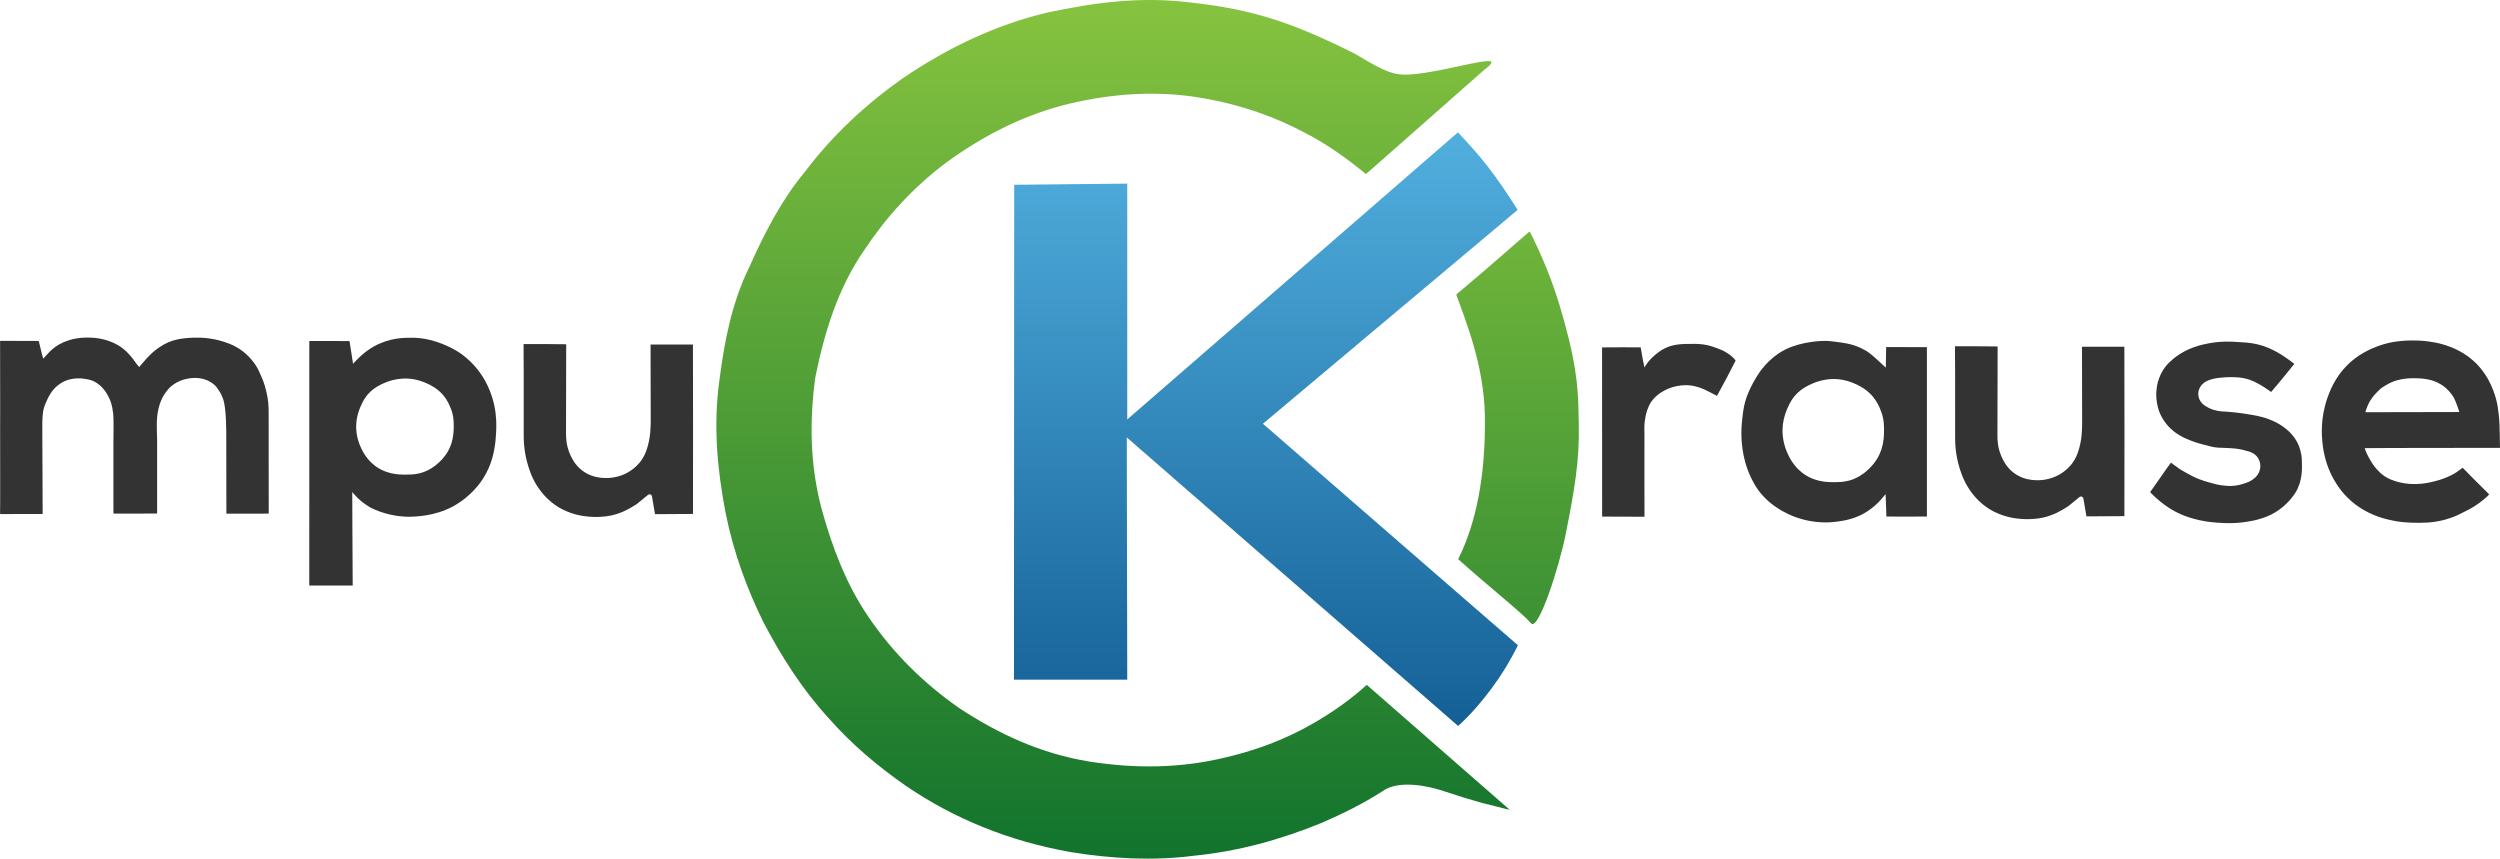
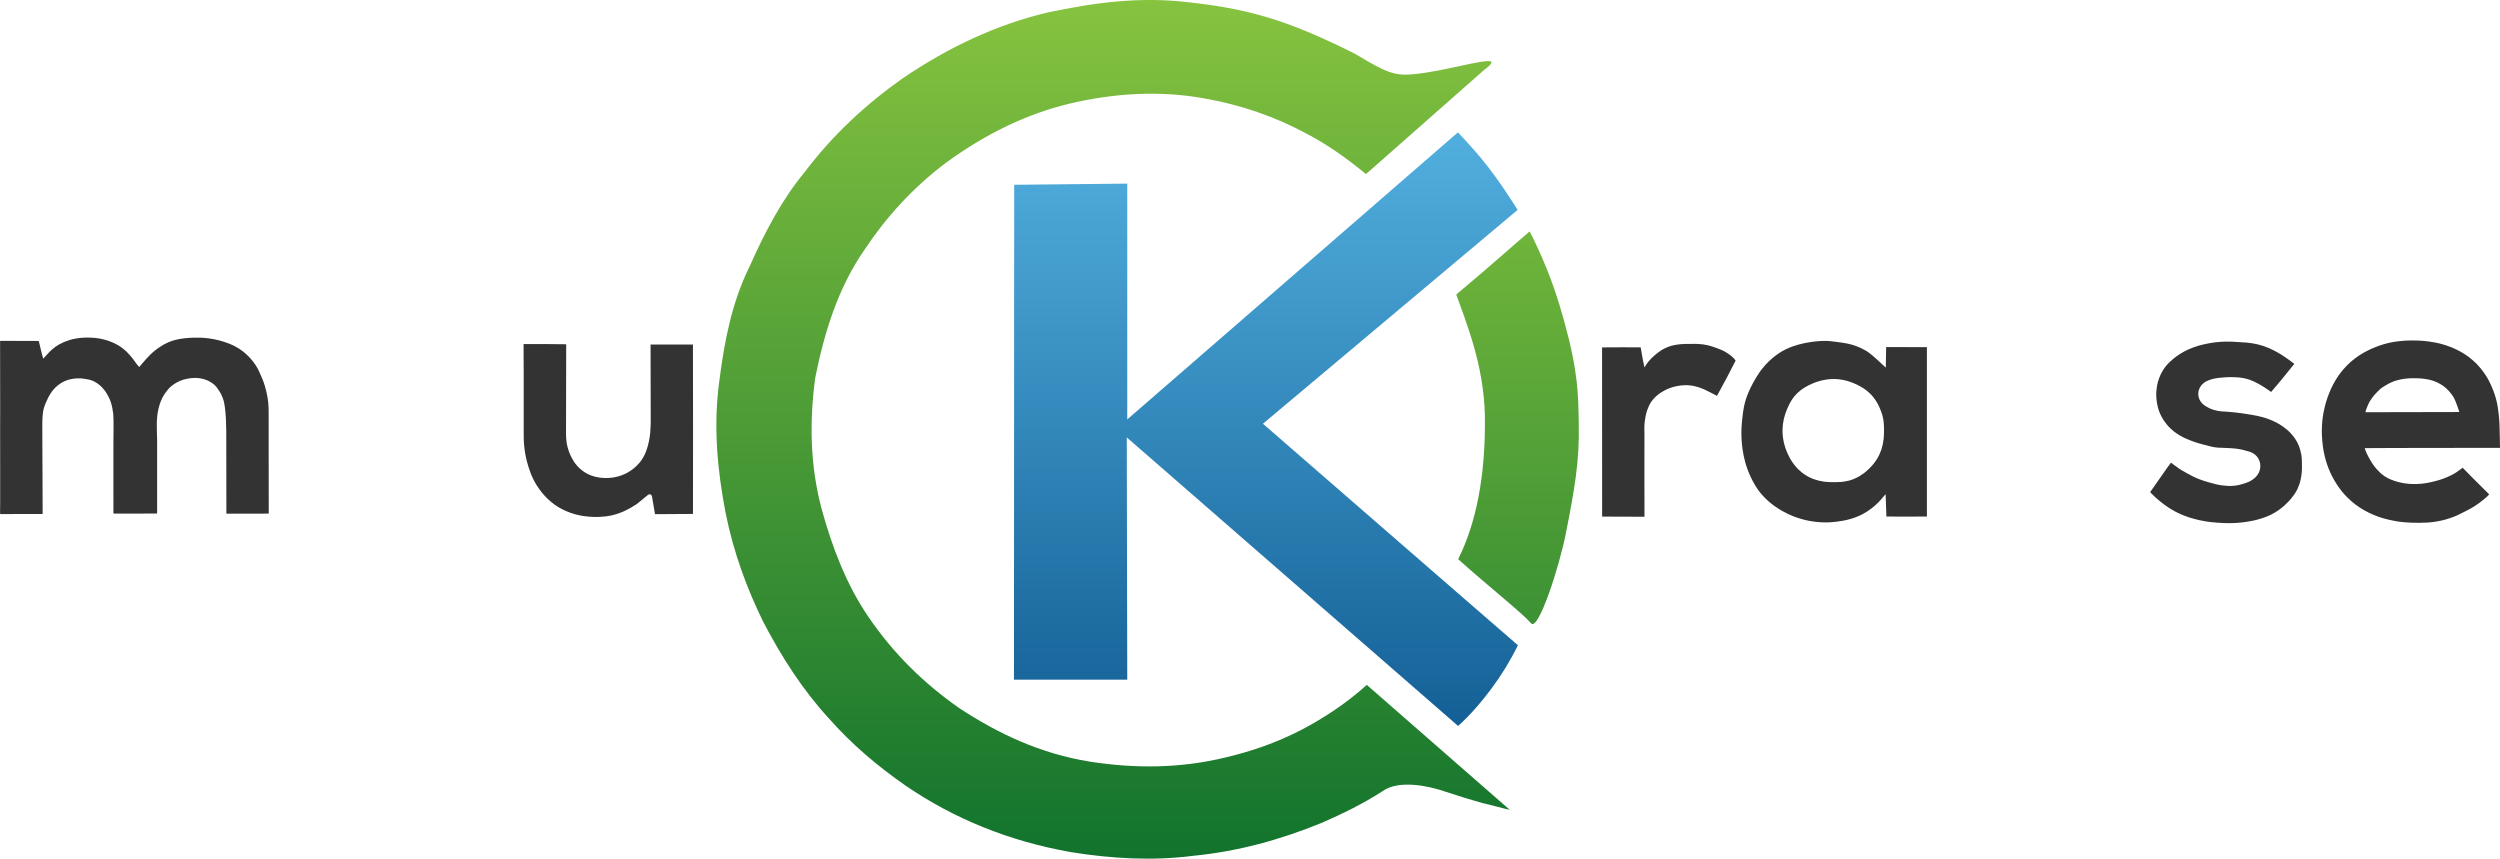
<svg xmlns="http://www.w3.org/2000/svg" id="a" viewBox="0 0 1529.67 525.39">
  <defs>
    <style>.e{fill:url(#c);}.f{fill:#333;}.g{fill:url(#b);}.h{fill:url(#d);}</style>
    <linearGradient id="b" x1="774.58" y1="444.2" x2="774.58" y2="80.99" gradientTransform="matrix(1, 0, 0, 1, 0, 0)" gradientUnits="userSpaceOnUse">
      <stop offset="0" stop-color="#146096" />
      <stop offset="1" stop-color="#51afde" />
    </linearGradient>
    <linearGradient id="c" x1="928.55" y1="381.83" x2="928.55" y2="141.6" gradientTransform="matrix(1, 0, 0, 1, 0, 0)" gradientUnits="userSpaceOnUse">
      <stop offset="0" stop-color="#3c9134" />
      <stop offset="1" stop-color="#70b53b" />
    </linearGradient>
    <linearGradient id="d" x1="681.07" y1="525.39" x2="681.07" y2="0" gradientTransform="matrix(1, 0, 0, 1, 0, 0)" gradientUnits="userSpaceOnUse">
      <stop offset="0" stop-color="#11732d" />
      <stop offset="1" stop-color="#86c33f" />
    </linearGradient>
  </defs>
  <path class="g" d="M689.63,368.39c-.08-43.36-.19-100.74-.19-100.74l202.73,176.55c7.83-7.09,14.4-14.77,20.57-23.09,6.03-8.14,11.52-17.06,16.02-26.31-14.48-12.56-28.97-25.13-43.45-37.69l-112.57-97.84,155.76-130.77,.09-.07c-6.21-9.83-11.67-17.96-18.26-26.52-5.59-7.26-11.72-13.92-18.28-20.93-5.67,4.92-202.32,175.65-202.32,175.65V112.35l-69.18,.71-.14,302.82h69.32s-.04-21.16-.09-47.49Z" />
  <path class="e" d="M935.96,141.6c-9.46,7.93-21.87,19.32-44.92,38.59,5.91,16.74,16.8,42.71,17.51,73.91,.56,37.41-5.5,66.38-16.35,88.03,18.74,16.86,38.79,32.56,44.65,39.27,4.36,5,17.17-34.39,21.17-54.65,5.53-27.99,8.45-44.7,7.99-67.48-.37-18.44-.28-31.67-9.23-63.83-3.5-12.58-6.89-22.3-10.19-30.5-3.69-9.16-7.38-17-10.63-23.34" />
  <path class="h" d="M838.8,103.88c23.81-20.99,45.52-40.12,69.33-61.11,2.41-1.97,4.61-3.2,4.4-5.21-5.45-1.38-28.89,6.03-47.12,7.79-11.13,1.08-15.82,.05-35.96-12.24-37.84-18.95-61.98-27.21-100.14-31.48-32.05-4.12-60.6,.16-88.49,6.06-31.18,7.41-60.62,21.26-88.66,40.34-22.24,15.72-42.5,34.35-59.8,57.27-13.15,15.74-23.96,35.74-33.69,57.72-10.8,21.83-15.37,45.38-18.44,69.35-3.87,27.71-1.41,54.68,3.71,81.27,5.12,25.53,13.39,46.96,22.97,66.68,11.37,21.77,24.3,41.89,40.05,59.03,14.41,16.39,30.33,29.61,46.99,41.25,29.99,20.53,63.68,34.1,101.05,40.75,25.66,4.14,50.83,5.44,75.35,2.26,26.7-2.61,52.65-9.6,78.37-20.14,12.9-5.6,25.47-11.78,37.23-19.38,9.96-7.2,28.5-3.2,38.72,.4,14.17,4.52,8.61,2.85,22.39,6.88,1.79,.28,14.92,3.85,16.71,4.13-29.15-25.48-58.31-50.96-87.46-76.44-12.51,11.24-25.86,20.04-39.72,27.36-16.34,8.44-31.72,13.49-46.66,17.02-28.07,6.82-55.64,6.84-83.08,2.58-30.25-4.89-56.08-17.08-79.87-32.72-21.39-14.95-40.41-33.29-56.06-56.51-13.07-19.34-21.7-41.73-28.24-65.57-7.04-26.56-7.46-53.28-3.86-80.09,5.69-28.24,13.99-55.05,30.17-78.35,13.15-19.84,29.4-37.78,49.79-53.18,23.42-17.09,48.44-29.62,75.54-36.17,27.8-6.53,55.36-8.14,82.61-3.21,22.61,3.96,43.17,11.19,61.95,21.26,13.21,6.82,25.31,15.51,36.92,25.01l2.98-2.62Z" />
  <path class="f" d="M0,208.99q0-.44,.32-.44c4.94,0,16.56,.04,23.08,.08,.33,0,.33,0,.37,.24,.89,3.79,1.26,5.43,1.98,8.14,.09,.04,.28,1.08,.68,2.45,.64-.64,1.49-1.59,1.81-1.94,0,0,.43-.47,.8-.87,.88-.94,1.37-1.53,2.67-2.68,2.7-2.39,5.42-4.15,10.76-5.89,1.3-.42,7.47-2.17,15.67-1.32,3.62,.38,12.08,1.72,18.84,8.01,2.06,1.92,3.91,4.08,5.48,6.37,1.11,1.62,1.78,2.35,2.74,3.43,1.36-1.54,2.1-2.63,3.26-3.8,.65-.75,4.59-5.59,9.93-8.83,5.69-3.8,11.83-5.09,20.16-5.34,4.83-.14,12.91,.09,22.32,3.93,10.53,4.3,15.91,12.79,17.56,16.53,1.29,2.92,2.57,5.57,3.47,8.56,1.37,4.51,1.96,8.22,2.2,10.47,.39,3.76,.25,7.64,.28,9.71,0,.54,.01,1.13,.02,2.33,.01,3.06-.01,5.88,0,22.24,.01,16.71,.08,33.53,.04,33.53,0,.36,0,.36-.26,.36-.35,0-16.24,.1-25.49,.04q-.16,0-.17-.31c-.07-23.43-.09-35.88-.07-47.53,0-2.61,.06-17.42-2.04-22.59-.94-2.32-1.04-3.02-3.71-6.72-1.04-1.44-2.41-2.48-3.91-3.4-5.93-3.66-12.67-2.32-14.18-2.03-6.48,1.21-10.58,5.01-11.82,6.6-.92,1.18-4.13,4.52-5.81,11.74-1.5,6.5-.98,12.12-.83,19.3,0,18.42,0,35.29,0,44.26q0,.6-.39,.6c-7.07,0-16.29,.02-25.84,.04q-.5,0-.52-.39c0-6.39,0-11.71-.01-22.41,0-7.35,0-4.76,0-20.12,.04-9.11,.24-12.15-.09-18.1-.72-5.31-1.55-8.84-4.67-13.53-.92-1.19-4.56-6.68-11.35-7.65-.97-.14-8.77-2.15-16.06,2.41-5.69,3.56-7.87,9.03-9.24,12.13-1.8,4.06-2.24,7.25-2.08,19.23,.05,10.84,.07,15.84,.09,20.33,.07,15.91,.11,23.78,.11,27.64,0,.69,0,.7-.89,.69-7.03,0-20.39,.04-24.92,.04q-.25,0-.25-.57c0-.83,.02-1.5,.02-1.92,.01-.9,.02-1.73,.03-2.59,.03-2.2,.02-4.61,.02-5.51-.01-4.11,0-8.22,0-12.34-.08-36.16,0-34.11,0-40.87,0-8.26,0-33.11-.06-41.72Z" />
  <path class="f" d="M320.36,210.52c8.17-.05,17,0,26.08,.12-.08,11.58-.07,29.68-.11,54.55-.02,2.16,0,7.27,2.53,12.93,.94,2.1,2.86,6.25,7.16,9.62,7.42,5.81,16.37,4.9,19.58,4.35,3.02-.52,8.27-1.96,13-6.22,.8-.72,4.47-3.69,6.71-9.72,2.99-8.03,2.77-15.55,2.84-18.46-.07-35.83-.08-40.29-.09-46.88,6.87,.04,16.5,.05,25.93-.01,.05,23.54,.12,81.62,.02,103.66-8.86,.04-18.98,.11-23.23,.14-.24-1.68-1.15-6.91-1.78-10.48-.07-.41-.27-1.17-.81-1.52-.58-.37-1.56,0-1.73,.22-2.69,2.17-7.75,6.5-7.92,6.24-2.48,1.69-8.05,4.94-14.25,6.27-6.02,1.29-10.79,1.02-13.47,.83-3.45-.25-9.62-.96-16.64-4.48-1.83-.92-7.46-3.9-12.64-10.32s-7.08-12.21-8.29-16.04c-2.9-9.17-2.82-16.73-2.81-20.11,.08-36.43-.06-41.19-.09-54.69Z" />
  <path class="f" d="M980.25,212.56c7.88-.1,17.83-.07,23.62-.02,1.22,6.92,1.62,9.44,2.33,12.25,1.4-2.36,3.77-6.1,10.58-10.67,5.13-3.02,10.08-3.74,17.11-3.69,4.79-.09,7,.11,8.35,.32,3.7,.56,6.46,1.58,8.24,2.25,2.21,.83,4.15,1.56,6.42,3.08,1.33,.89,3.87,2.59,5.06,4.57-3.5,6.97-6.57,12.79-11.41,21.58-1.82-.92-2.15-1.23-7.36-3.76-2.29-1-5.35-2.31-9.47-2.69-.86-.08-3.99-.32-7.97,.51-5.63,1.18-9.31,3.76-10.12,4.34-1.3,.94-3.38,2.46-5.26,5.15-.46,.65-2.34,3.43-3.47,8.78-1.03,4.87-.79,8.79-.72,9.8,0,22.53-.04,41,.03,51.82-7.12-.03-14.61,0-25.92-.09-.06-23.25-.07-75.29-.04-103.54Z" />
-   <path class="f" d="M1196.2,211.87c8.17-.05,17,0,26.08,.12-.08,11.58-.07,29.68-.11,54.55-.02,2.16,0,7.27,2.53,12.93,.94,2.1,2.86,6.25,7.16,9.62,7.42,5.81,16.37,4.9,19.58,4.35,3.02-.52,8.27-1.96,13-6.22,.8-.72,4.47-3.69,6.71-9.72,2.99-8.03,2.77-15.55,2.84-18.46-.07-35.83-.08-40.29-.09-46.88,6.87,.04,16.5,.05,25.93-.01,.05,23.54,.12,81.62,.02,103.66-8.86,.04-18.98,.11-23.23,.14-.24-1.68-1.15-6.91-1.78-10.48-.07-.41-.27-1.17-.81-1.52-.58-.37-1.56,0-1.73,.22-2.69,2.17-7.75,6.5-7.92,6.24-2.48,1.69-8.05,4.94-14.25,6.27-6.02,1.29-10.79,1.02-13.47,.83-3.45-.25-9.62-.96-16.64-4.48-1.83-.92-7.46-3.9-12.64-10.32-5.04-6.25-7.08-12.21-8.29-16.04-2.9-9.17-2.82-16.73-2.81-20.11,.08-36.43-.06-41.19-.09-54.69Z" />
  <path class="f" d="M1389.67,239.79c3.06-3.51,8.96-10.59,14.16-17.17-4.99-3.66-10.03-7.75-18.97-10.94-5.11-1.68-9.58-2.07-12.79-2.23-3.24-.16-8.35-.8-15.04-.15-7.03,.69-11.94,2.25-13.14,2.64-3.93,1.29-6.47,2.6-7.08,2.93-3.57,1.88-6.06,3.86-7.3,4.91-1.28,1.09-2.63,2.23-4.14,4.08-.97,1.19-2.87,3.74-4.26,7.47-.24,.63-1.05,2.87-1.48,5.95-.18,1.25-.43,3.57-.2,6.5,.33,4.24,1.47,7.34,1.76,8.11,.51,1.34,1.77,4.33,4.34,7.53,3.12,3.89,6.45,5.94,8.21,7,2.28,1.38,4.14,2.12,6.35,3.01,3.39,1.36,6.06,2.07,8.47,2.71,3.93,1.03,5.89,1.55,8.55,1.77,2.23,.18,2.75,0,7.26,.29,2.91,.18,4.1,.35,4.81,.46,2.03,.31,2.07,.36,4.04,.84,2.17,.53,4.11,1.14,4.49,1.36,.64,.36,1.94,.98,3.12,2.34,1.67,1.93,2.03,4.04,2.13,4.78,.08,.61,.22,2.15-.36,3.98-.47,1.48-1.2,2.46-1.58,2.97-1.12,1.48-2.33,2.28-3.15,2.82-1.58,1.03-2.91,1.49-4.56,2.04-1.2,.4-3.15,1.04-5.79,1.37-3.2,.39-5.65,.1-7.7-.15-2.82-.35-4.82-.91-7.85-1.76-2.04-.57-3.98-1.11-6.5-2.11-3.15-1.25-5.41-2.5-7.32-3.57-3.29-1.84-4.94-2.76-6.22-3.85-1.97-1.35-2.77-2.01-3.59-2.65-.84,1.12-1.83,2.59-2.76,3.8-4.96,7.01-6.71,9.62-9.97,14.25,.36,.42,1.21,1.3,3.41,3.38,2.16,1.82,3.38,2.92,5.22,4.26,3.49,2.55,6.42,4.09,7.09,4.44,.73,.38,3.69,1.9,7.85,3.29,.59,.2,3.08,1.03,6.47,1.78,3.21,.71,5.68,1.01,7.22,1.19,2.9,.34,5.11,.45,6.67,.52,1.68,.08,3.71,.17,6.35,.09,4.41-.12,7.83-.63,9.32-.88,2.16-.36,4.77-.79,8.09-1.85,2.25-.72,5.13-1.65,8.53-3.66,.68-.4,3.27-1.96,6.18-4.6,1.72-1.56,2.93-2.93,3.54-3.66,1.09-1.28,2.34-2.78,3.57-5.03,.36-.66,1.11-2.11,1.78-4.07,.13-.39,.74-2.2,1.17-4.85,.48-3,.45-5.31,.41-7.55-.05-2.65-.07-4.07-.44-6.06-.72-3.91-2.11-6.62-2.52-7.38-.27-.5-1.31-2.41-3.14-4.55-2.05-2.39-4.03-3.85-5.23-4.72-.37-.27-1.66-1.19-3.48-2.21-.55-.31-2.61-1.45-5.59-2.56-2.84-1.06-5.09-1.57-6.99-1.99-1.66-.37-3.1-.59-6-1.05-2.64-.42-4.51-.71-7.07-.99-3.46-.37-6.13-.54-6.13-.54-2.24-.14-2.98-.12-4.51-.39-2.07-.37-3.55-.9-4.2-1.15-.71-.27-1.86-.73-3.24-1.58-.92-.58-1.76-1.1-2.64-2.07-1.08-1.2-1.56-2.35-1.65-2.59-.57-1.4-.61-2.61-.61-3.07,0-.43,.04-1.98,.91-3.72,.79-1.58,1.86-2.48,2.36-2.89,1.1-.91,2.11-1.33,3.12-1.75,1.34-.56,2.4-.79,3.37-1.01,1.61-.35,2.79-.46,5.08-.65,1.38-.12,2.75-.23,4.62-.25,2.42-.03,4.22,.12,4.69,.16,1.2,.1,2.33,.2,3.84,.51,.76,.16,2.1,.47,3.72,1.04,1.89,.67,3.2,1.37,4.86,2.26,.38,.2,1.81,.91,3.73,2.18,3.36,2.21,3.61,2.44,4.3,2.94Z" />
-   <path class="f" d="M299.35,238.21c-6.17-14.71-17-21.86-20.22-23.66-11.86-6.9-21.88-7.91-26.77-7.9-5.13,0-13.6-.14-23.58,5.29-7.18,4.18-10.59,8.47-12.76,10.64-.55-3.16-1.57-10.33-2.16-13.9-5.15-.04-15.21-.03-24.6-.05l-.03,149.66c11.51,0,18.34,0,26.58-.01-.03-13.12-.34-53.72-.28-57.2,1.29,1.36,3.64,4.96,11.02,9.43,8.55,4.31,16.73,5.5,22.7,5.67,4.93,0,16.66-.25,27.91-6.32,11.32-6.2,17.07-14.89,18.54-17.22,5.52-8.76,6.71-16.87,7.43-22.2,.44-6.33,2.12-18.19-3.78-32.23Zm-21.82,25.63c-.08,1.13-.19,2.76-.64,4.86-.41,1.91-.91,3.29-1.03,3.61-.64,1.76-1.36,3.13-1.89,4.03-.2,.34-1.06,1.81-2.49,3.56-.22,.27-1.13,1.37-2.49,2.68-1.66,1.59-3.06,2.61-3.38,2.84-1.79,1.29-3.28,2.05-3.71,2.26-1.59,.79-2.91,1.25-3.54,1.45-.57,.18-2.11,.66-4.19,.96-1.5,.22-2.55,.24-4.66,.29-1.79,.04-3.18,.07-5.08-.08-1.3-.1-2.94-.23-5.06-.73-2.17-.51-3.76-1.14-4.27-1.36-2.19-.91-3.75-1.9-4.36-2.3-.68-.45-2.06-1.41-3.59-2.88-.36-.35-1.82-1.77-3.37-3.96-1.47-2.07-2.3-3.82-2.78-4.83-1.13-2.41-1.71-4.35-1.89-4.98-.68-2.38-.92-4.26-.99-4.89-.2-1.73-.2-3.14-.18-4.01,.01-.47,.04-1.23,.14-2.18,.05-.5,.17-1.58,.46-2.95,.09-.44,.34-1.63,.82-3.15,.12-.37,.49-1.54,1.12-3.03,.13-.31,.58-1.37,1.28-2.72,.44-.85,.84-1.62,1.48-2.61,.83-1.27,1.55-2.13,1.73-2.33,.2-.24,.77-.89,1.58-1.66,.19-.18,.8-.75,1.67-1.43,.23-.18,1.09-.84,2.31-1.61,1.04-.64,1.86-1.06,2.37-1.32,.22-.11,1.03-.52,2.13-.99,1.4-.6,2.5-.97,2.86-1.09,1.47-.49,2.62-.77,3.04-.86,1.25-.29,2.23-.44,2.65-.5,1.34-.19,2.41-.26,2.97-.29,1.23-.06,2.27-.03,3.02,.01,.63,.03,1.72,.11,3.07,.33,.47,.07,1.53,.25,2.87,.6,.45,.12,1.7,.45,3.29,1.03,.37,.14,1.67,.63,3.33,1.43,.64,.31,1.6,.78,2.8,1.51,.64,.39,1.52,.92,2.59,1.75,1.2,.93,2.1,1.8,2.69,2.43,.46,.48,1.24,1.33,2.09,2.51,.35,.48,1.09,1.54,1.87,3,.58,1.09,.92,1.93,1.3,2.84,.53,1.29,.91,2.22,1.27,3.52,.49,1.78,.64,3.2,.72,4.06,.12,1.18,.13,2.03,.15,3.39,.01,1.12,.03,2.28-.07,3.81Z" />
  <path class="f" d="M1179.02,212.41c-9.11-.07-18.89-.08-24.94-.06-.08,4.67-.21,10.01-.22,12.59-.88-.63-9.44-9.34-13.27-10.96-7.37-4.1-13.86-4.31-20.42-5.22-4.5-.6-17.5,.11-27.47,4.94-1.77,.86-8.71,4.41-14.86,12.39-.83,1.07-4.62,6.19-7.95,13.87-2.78,6.39-3.35,11.74-3.76,15.4-.49,4.34-1.42,12.85,.76,23.45,.98,4.75,2.73,10.88,7.07,18.25,1.44,2.44,5.83,9.05,14.4,14.31,1.67,1.03,7.51,4.74,16.14,6.8,8.68,2.08,15.78,1.48,18.94,1.08,5.25-.66,12.32-1.86,19.31-6.49,7.13-4.72,9.93-9.59,11.01-10.32,.02,1.18,.29,8.81,.47,13.61,5.37,.09,15.38,.04,24.78,0,0-9.97-.01-82.39,0-103.64Zm-26.32,54.12c-.08,1.21-.2,2.97-.67,5.21-.43,2.05-.95,3.53-1.07,3.87-.67,1.89-1.42,3.36-1.96,4.32-.2,.36-1.1,1.95-2.6,3.82-.23,.29-1.18,1.47-2.6,2.88-1.72,1.71-3.18,2.8-3.51,3.04-1.86,1.38-3.42,2.19-3.86,2.42-1.65,.85-3.03,1.34-3.69,1.56-.59,.2-2.2,.7-4.36,1.03-1.56,.23-2.66,.26-4.85,.31-1.86,.04-3.31,.07-5.29-.08-1.35-.11-3.06-.25-5.26-.78-2.26-.55-3.91-1.23-4.44-1.46-2.28-.97-3.9-2.03-4.54-2.47-.71-.48-2.14-1.51-3.74-3.09-.38-.37-1.89-1.9-3.51-4.25-1.53-2.22-2.39-4.1-2.89-5.19-1.18-2.58-1.78-4.67-1.97-5.35-.71-2.55-.95-4.57-1.03-5.24-.2-1.85-.21-3.37-.18-4.3,.01-.5,.05-1.32,.15-2.34,.05-.53,.18-1.7,.47-3.17,.09-.47,.36-1.75,.86-3.38,.12-.4,.51-1.65,1.16-3.25,.14-.34,.61-1.47,1.33-2.92,.46-.91,.87-1.74,1.54-2.8,.86-1.37,1.62-2.29,1.8-2.5,.21-.26,.8-.95,1.64-1.78,.2-.19,.83-.81,1.74-1.54,.24-.19,1.13-.91,2.41-1.73,1.08-.69,1.93-1.14,2.47-1.42,.23-.12,1.07-.56,2.21-1.06,1.46-.64,2.6-1.04,2.98-1.17,1.53-.52,2.73-.82,3.16-.93,1.3-.31,2.32-.47,2.75-.54,1.4-.21,2.51-.28,3.09-.31,1.28-.06,2.36-.03,3.14,.01,.66,.04,1.79,.12,3.19,.35,.49,.08,1.59,.27,2.99,.64,.47,.12,1.77,.48,3.42,1.11,.39,.15,1.74,.67,3.46,1.53,.66,.33,1.66,.84,2.92,1.62,.66,.41,1.58,.99,2.7,1.88,1.24,.99,2.18,1.93,2.8,2.6,.47,.51,1.29,1.43,2.18,2.69,.37,.52,1.14,1.65,1.95,3.22,.6,1.17,.96,2.07,1.35,3.05,.55,1.39,.95,2.38,1.32,3.78,.51,1.91,.66,3.43,.75,4.35,.12,1.26,.14,2.18,.15,3.64,.02,1.21,.03,2.45-.08,4.09Z" />
  <path class="f" d="M1506.83,286.2c-.7,.44-.96,.78-3.36,2.44-2.37,1.65-4.39,2.54-6.16,3.3-3.7,1.6-6.71,2.33-8.57,2.77-2.28,.54-5.51,1.29-9.84,1.44-3.66,.12-6.38-.24-7.1-.34-3.46-.49-5.96-1.33-6.61-1.55-1.76-.6-3.75-1.29-6.05-2.81-2.17-1.44-3.54-2.91-4.6-4.06-2.05-2.22-3.25-4.19-4.06-5.54-1.32-2.2-3.08-5.68-3.56-7.64,3.52-.08,17.31-.11,82.75-.19-.06-1.88-.08-4.61-.14-7.86-.1-5.21-.16-8.14-.58-12.07-.35-3.29-.69-6.28-1.76-10.19-1-3.67-2.21-6.55-3.06-8.38-.57-1.24-1.58-3.37-3.27-5.99-2.3-3.55-4.55-5.93-5.44-6.84-.88-.9-2.4-2.37-4.48-3.97-.67-.52-2.71-2.05-5.62-3.66-.53-.29-2.94-1.61-6.35-2.92-1.46-.56-3.6-1.31-6.25-1.97-.82-.2-3.25-.79-6.89-1.26-7.61-.97-13.72-.54-16.21-.31-2.04,.19-4.76,.45-8.3,1.28-.99,.23-3.9,.95-7.55,2.37-3.78,1.47-6.47,2.97-7.2,3.38-2.98,1.69-5.06,3.25-5.74,3.77-2.45,1.87-4.19,3.58-5.08,4.5-.92,.94-2.66,2.81-4.55,5.44-.41,.58-1.93,2.71-3.56,5.78-.37,.69-1.94,3.69-3.44,7.93-1.38,3.9-2.09,7.16-2.46,9.06-.3,1.59-.81,4.57-1.01,8.38-.06,1.2-.21,4.61,.17,9.06,.41,4.87,1.25,8.46,1.45,9.31,.93,3.93,2.04,6.8,2.38,7.68,.61,1.54,1.71,4.12,3.44,7.15,1.99,3.47,3.87,5.87,4.37,6.5,2.44,3.07,4.72,5.19,5.95,6.27,1.1,.96,3.93,3.37,8.08,5.75,.95,.55,3.69,2.07,7.48,3.51,3.23,1.23,5.79,1.85,7.58,2.28,3.31,.79,5.84,1.14,6.57,1.23,2.11,.28,3.69,.37,5.45,.48,1.47,.09,4.03,.23,7.27,.17,2.9-.05,5.96-.11,9.94-.78,4.27-.72,7.5-1.8,8.97-2.32,3.06-1.09,5.18-2.17,8.78-4,1.97-1,3.52-1.8,5.55-3.1,2.17-1.39,3.72-2.61,5.03-3.65,2.48-1.97,3.56-3.05,3.81-3.6-4.83-4.76-13.06-12.93-16.17-16.23Zm-58.86-36.12c.42-1.15,.64-1.74,1-2.51,.09-.19,.46-.97,1.04-1.97,.21-.37,.76-1.28,1.59-2.4,.32-.43,.93-1.23,1.79-2.18,.53-.58,.91-.96,1.65-1.68,1.05-1.02,1.57-1.53,2.16-1.97,.41-.31,.97-.65,2.08-1.33,.99-.6,1.48-.9,2.17-1.26,.9-.47,1.69-.82,2.3-1.08,1.13-.47,2.06-.76,2.56-.91,1.1-.33,1.94-.51,2.74-.67,1.17-.24,2.55-.43,4.1-.57,1.33-.12,2.36-.13,4.29-.13,1.41,0,2.18,.02,3.44,.11,1.52,.1,2.32,.25,3.31,.39,1.51,.21,2.57,.48,2.87,.56,.97,.25,1.73,.51,2.15,.66,.56,.2,1.31,.5,2.18,.91,1.02,.49,1.77,.94,2.09,1.13,1.04,.63,1.83,1.23,2.34,1.64,.44,.35,1.35,1.11,2.39,2.22,.18,.19,.85,.91,1.64,1.96,.56,.73,1.11,1.46,1.68,2.51,.35,.64,.59,1.24,1.08,2.44,.1,.24,.49,1.22,1.06,2.8,.3,.86,.7,1.99,1.13,3.35-19.18,.02-38.32,.1-57.51,.12,.13-.6,.39-1.31,.69-2.12Z" />
</svg>